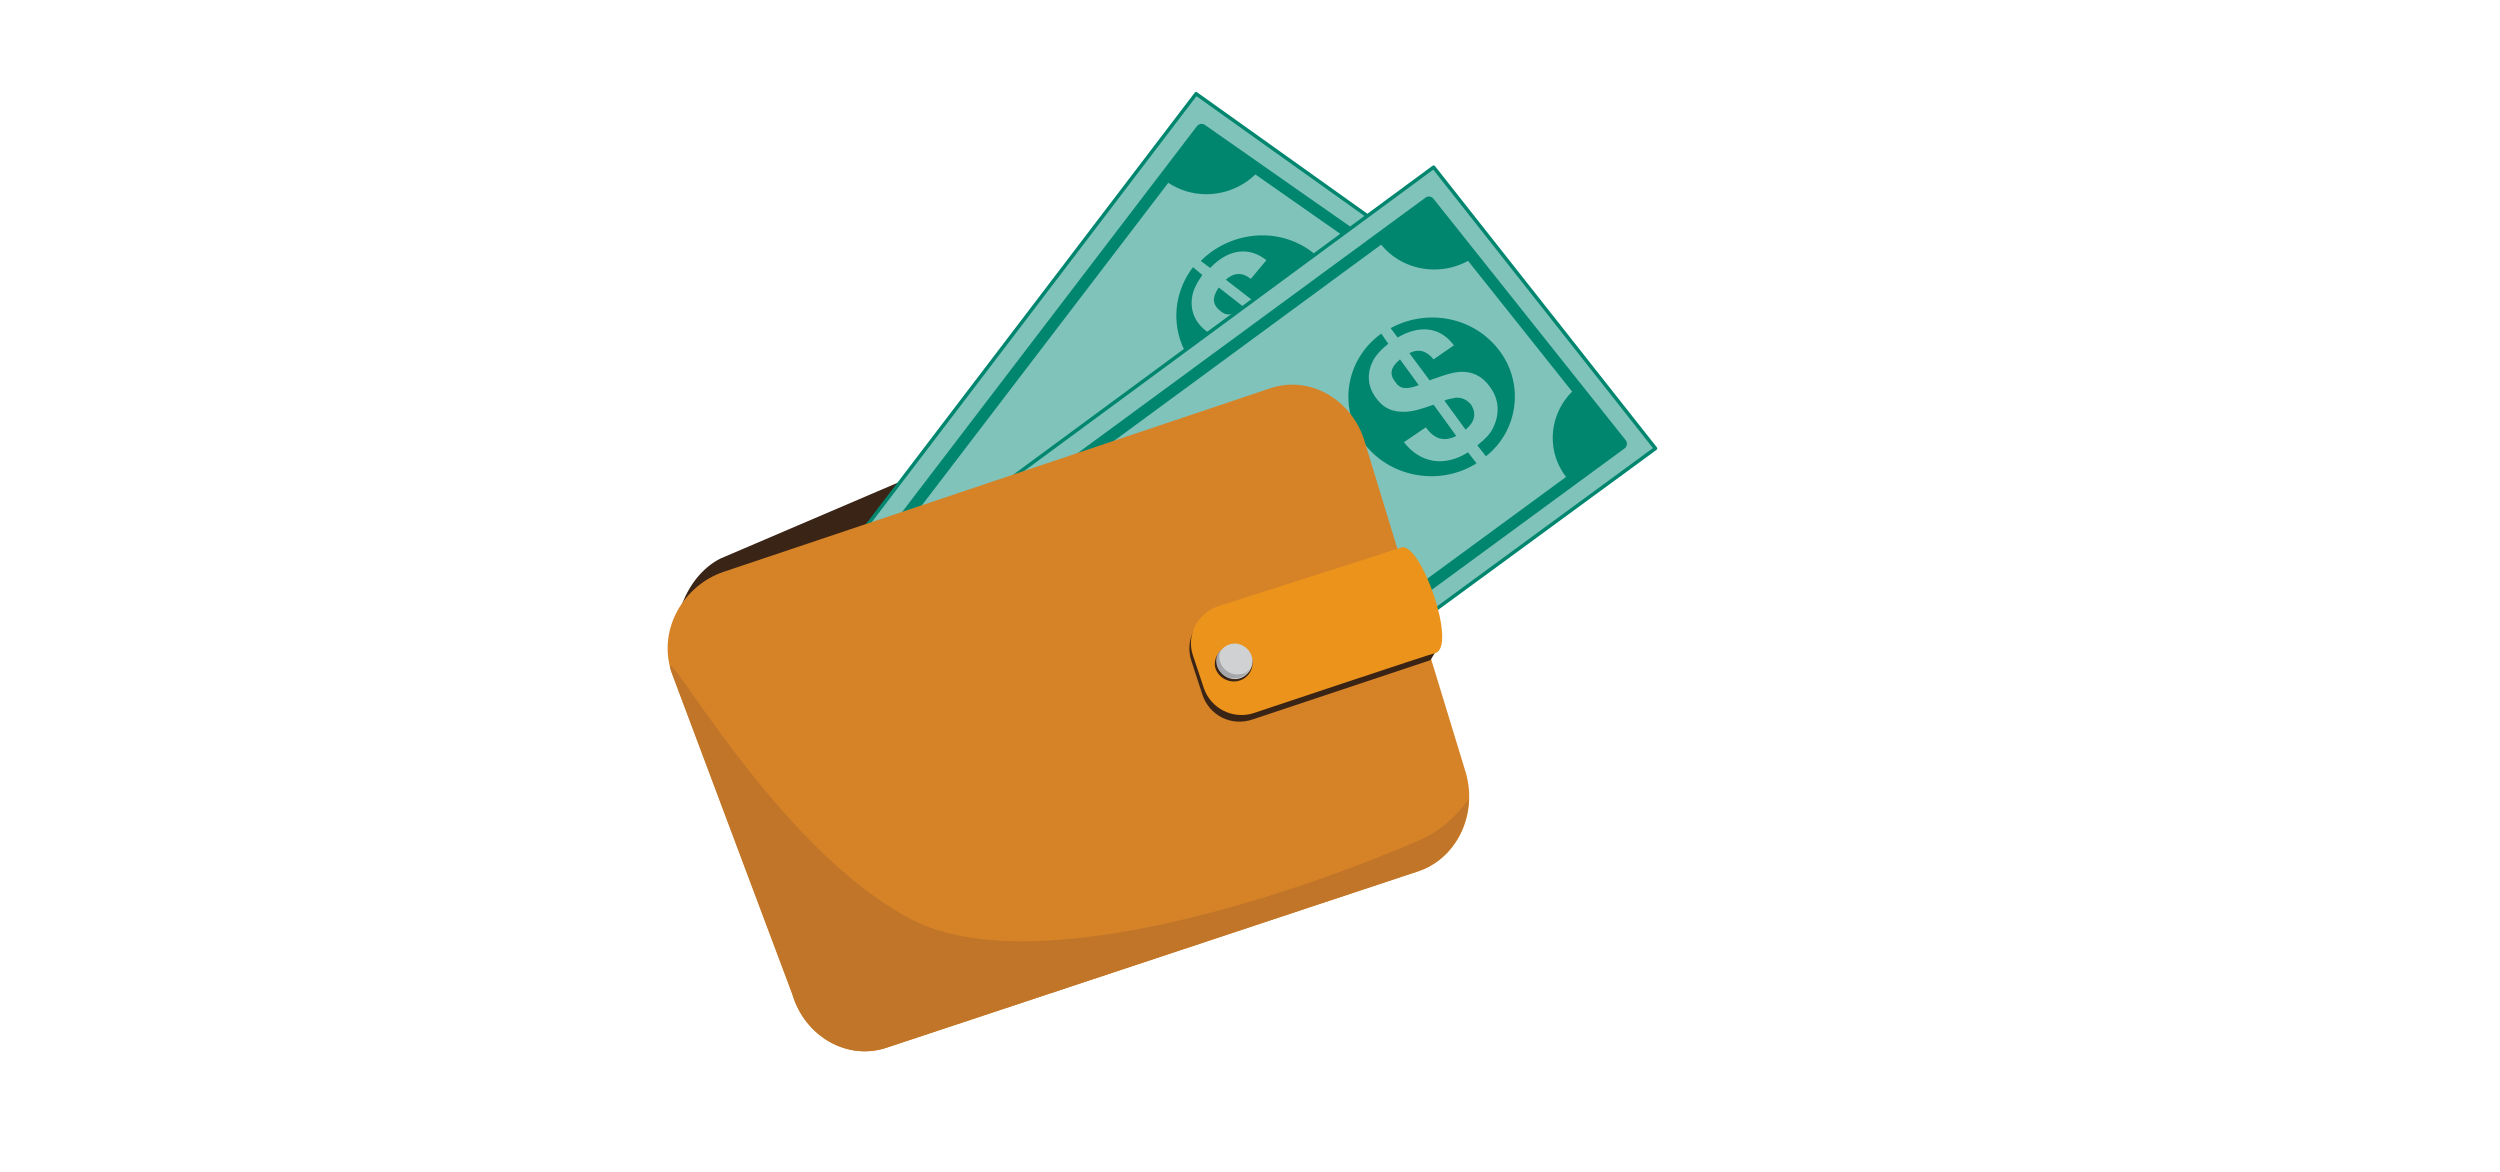
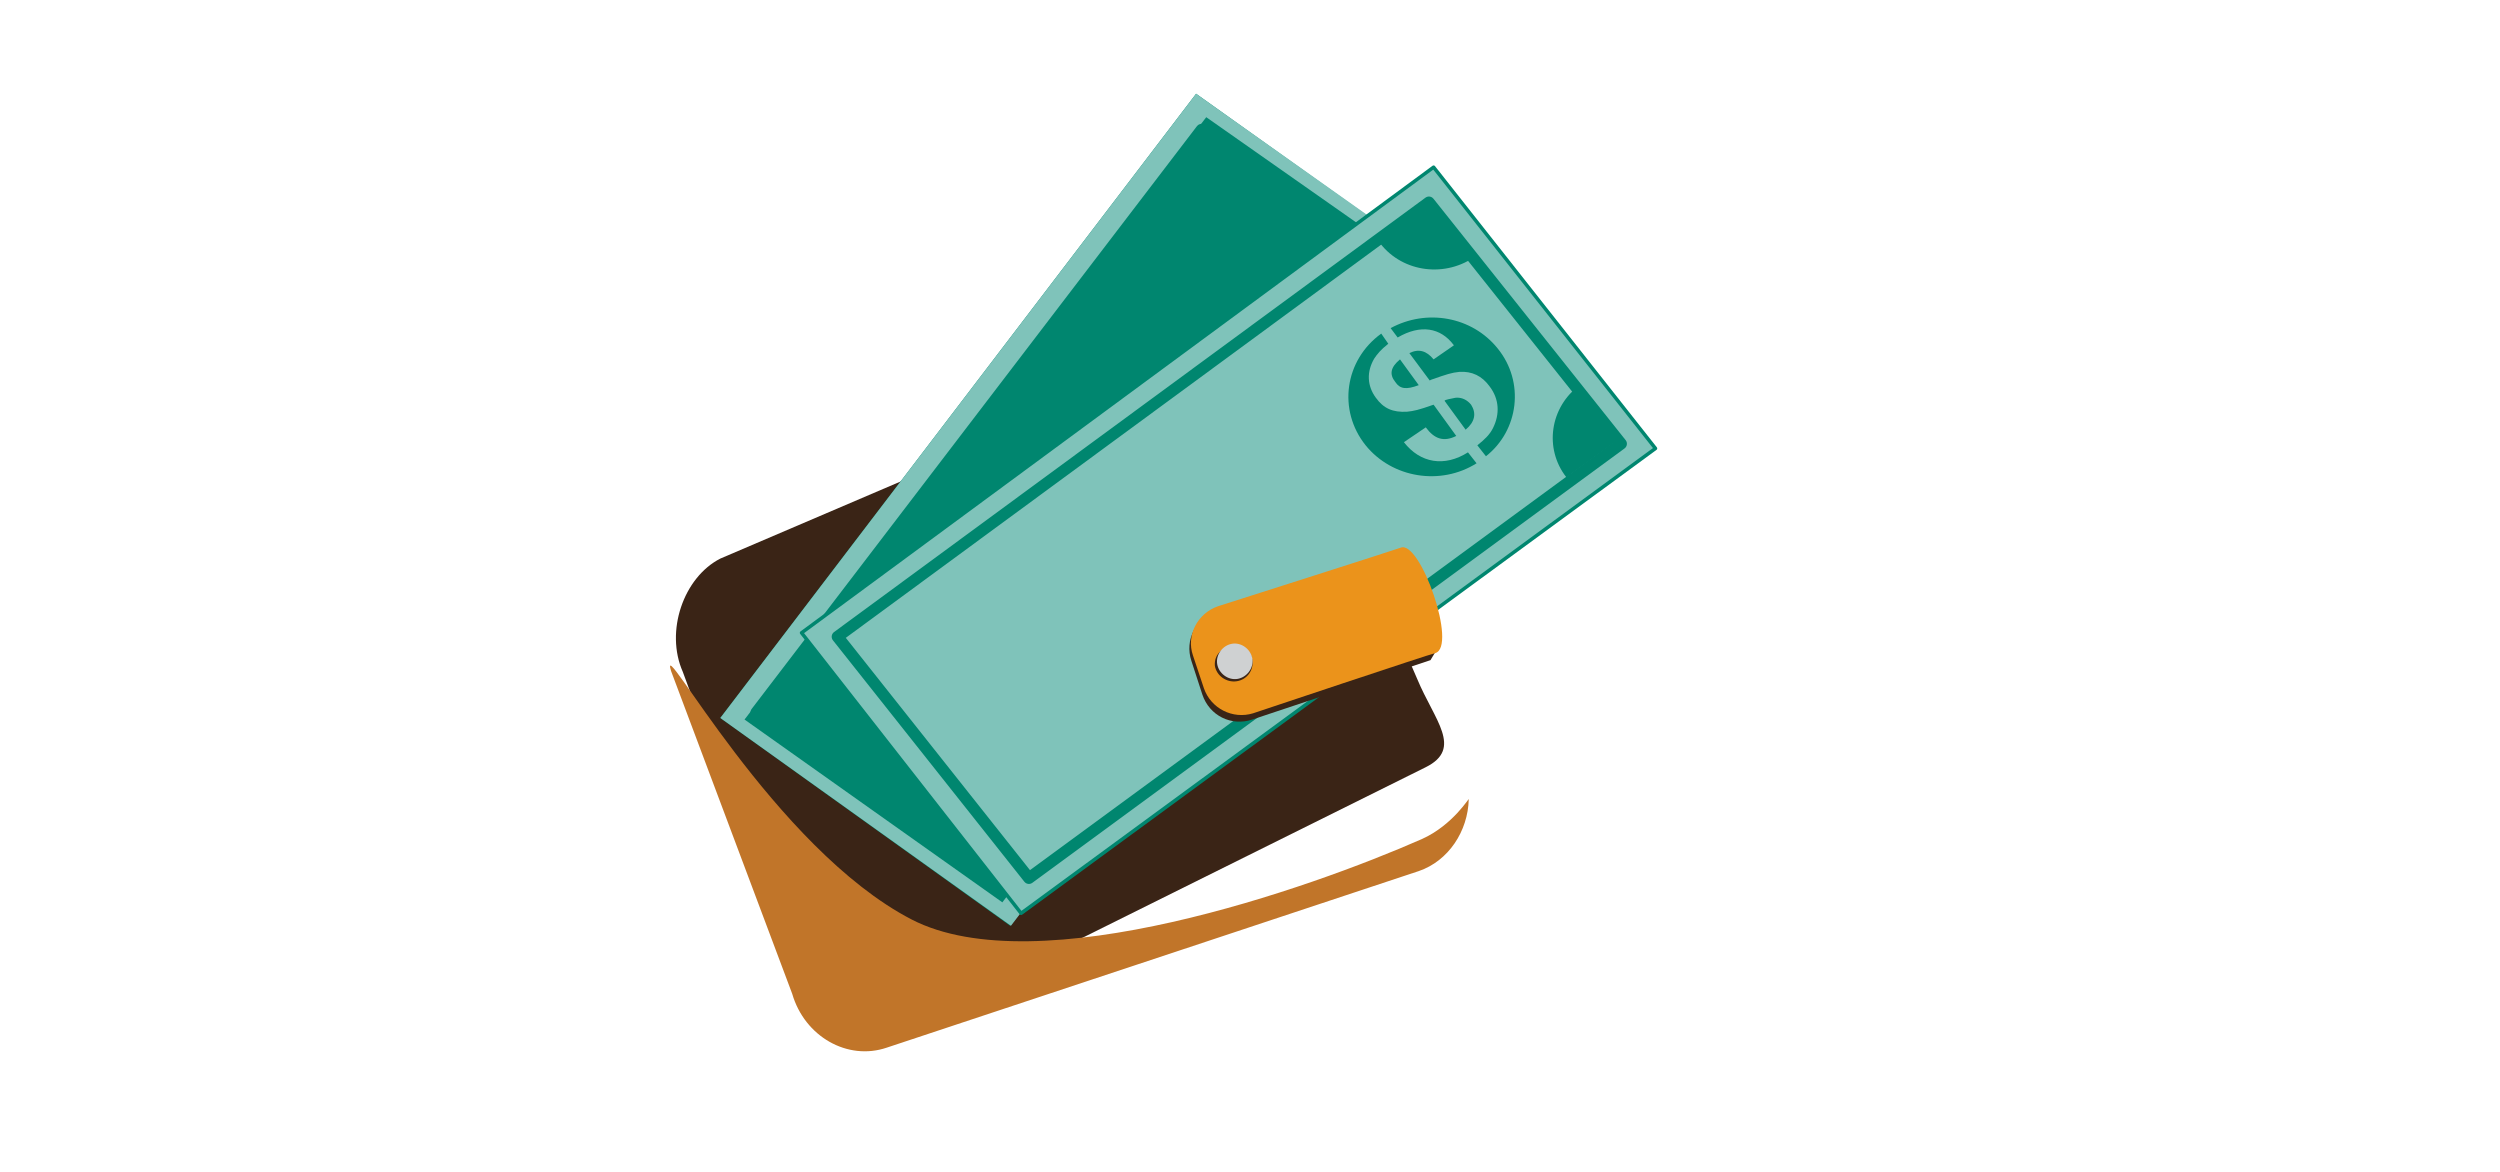
<svg xmlns="http://www.w3.org/2000/svg" version="1.1" id="Layer_1" x="0px" y="0px" viewBox="0 0 320 150" style="enable-background:new 0 0 320 150;" xml:space="preserve">
  <style type="text/css">
	.st0{fill:#3A2416;}
	.st1{fill:#00866F;}
	.st2{fill:#7FC3BA;}
	.st3{fill:none;stroke:#00866F;stroke-width:0.451;stroke-linecap:round;stroke-linejoin:round;stroke-miterlimit:10;}
	.st4{fill:none;stroke:#00866F;stroke-width:1.488;stroke-linecap:round;stroke-linejoin:round;stroke-miterlimit:10;}
	.st5{fill:#D68328;}
	.st6{fill:#C17529;}
	.st7{fill:#EB931B;}
	.st8{fill:#CFD1D2;}
	.st9{fill:#A6A7AA;}
</style>
  <g>
    <g>
      <path class="st0" d="M182.5,98.2l-64.8,32.2c-4.8,2.4-11.7,5-14-0.2L87.4,86c-2.3-5.2,0.1-12.1,4.8-14.5l60.8-26    c4.8-2.4,9.2-2.8,11.5,2.4l16.9,39C183.6,92.2,187.3,95.8,182.5,98.2" />
    </g>
    <g>
      <polygon class="st1" points="190.4,38.6 129.3,118.5 92.2,91.9 153.1,12   " />
-       <polygon class="st2" points="93.5,91.7 153.3,13.3 188.5,38.2 128.5,116.7   " />
      <path class="st2" d="M154.4,15l33.2,23.3l-59.3,77.2l-33-23.4L154.4,15z M153.1,12L92.2,91.9l37.2,26.6l61.1-80L153.1,12z" />
-       <polygon class="st3" points="190.4,38.6 129.3,118.5 92.2,91.9 153.1,12   " />
      <g>
        <path class="st1" d="M159.2,39.3l-3.2-2.5c-0.9,1.3-0.8,2.2,0.2,3C157,40.5,157.8,40.4,159.2,39.3z" />
        <path class="st1" d="M167.6,45.8c-2.4,2.7-5.5,3.1-8.2,1l2.1-2.6c1.5,1.2,2.8,1.1,4-0.1l-3.9-3c-1.8,1.2-2.2,1.4-3,1.8     c-1.7,0.6-3,0.4-4.3-0.6c-1.5-1.2-2.1-2.9-1.6-4.8c0.2-0.7,0.5-1.3,1.2-2.3l-1.2-1c0,0,0,0,0,0c-3.5,4.6-2.6,11,2.1,14.3     c4.4,3.1,10.6,2.3,14.2-1.8L167.6,45.8z" />
-         <path class="st1" d="M167.6,32c-4.3-3-10.2-2.3-13.9,1.4l1.2,0.9c2.3-2.4,4.9-2.8,7.2-1l-2,2.4c-1.1-0.9-2.2-0.8-3.2,0.1l3.5,2.7     l0.1-0.1c1.8-1.3,2.3-1.6,3.2-2c1.5-0.6,3-0.3,4.3,0.7c1.6,1.2,2.3,3,1.8,5c-0.2,0.9-0.5,1.6-1.3,2.7l1.4,1.1     C173.1,41.3,172.1,35.2,167.6,32z" />
        <path class="st1" d="M166.2,39.9c-0.6-0.5-1.3-0.6-2-0.3c-0.3,0.1-0.5,0.2-1,0.5c-0.3,0.3-0.3,0.3-0.4,0.3l3.6,2.8     C167.4,41.8,167.3,40.7,166.2,39.9z" />
      </g>
      <path class="st1" d="M154.7,16.4l-5.3,6.9l0,0c3.9,2.7,9.3,1.8,12.2-2L154.7,16.4z" />
      <path class="st1" d="M185.8,38.5l-5.3,6.9l0,0c-3.8-2.7-4.6-8-1.7-11.8L185.8,38.5z" />
      <polygon class="st4" points="186.1,39.2 129,113.9 96.8,91.2 153.8,16.6   " />
    </g>
    <g>
      <polygon class="st1" points="211.9,57.4 130.7,116.9 102.6,81 183.5,21.4   " />
      <polygon class="st2" points="103.8,81.1 183.3,22.6 210.1,56.5 130.4,115   " />
      <path class="st2" d="M183.9,24.6l25.3,31.7l-78.7,57.4L105.4,82L183.9,24.6z M183.5,21.4L102.6,81l28.2,36l81.1-59.6L183.5,21.4z" />
      <polygon class="st3" points="211.9,57.4 130.7,116.9 102.6,81 183.5,21.4   " />
      <g>
        <path class="st1" d="M181.6,49.3l-2.4-3.3c-1.2,1-1.4,1.9-0.6,2.9C179.2,49.8,180,49.9,181.6,49.3z" />
        <path class="st1" d="M187.9,57.9c-3,1.9-6.1,1.4-8.2-1.3l2.8-1.9c1.1,1.5,2.3,1.9,3.9,1.1l-2.9-4c-2,0.7-2.5,0.8-3.4,0.9     c-1.8,0.1-3-0.4-4-1.8c-1.1-1.5-1.2-3.3-0.2-5c0.4-0.6,0.8-1.1,1.8-1.9l-0.9-1.3c0,0,0,0,0,0c-4.7,3.4-5.6,9.8-2,14.3     c3.4,4.2,9.6,5.2,14.2,2.3L187.9,57.9z" />
        <path class="st1" d="M191.7,44.6c-3.3-4.1-9.1-5.1-13.7-2.6l0.9,1.2c2.9-1.7,5.5-1.3,7.2,1l-2.6,1.8c-0.9-1.1-1.9-1.4-3.1-0.8     l2.6,3.5l0.2-0.1c2-0.7,2.6-0.9,3.6-1c1.6-0.1,2.9,0.5,3.9,1.9c1.2,1.6,1.3,3.5,0.4,5.3c-0.4,0.8-1,1.4-2,2.2l1.1,1.4     C194.4,55.1,195.2,48.9,191.7,44.6z" />
        <path class="st1" d="M188.3,51.8c-0.5-0.6-1.1-0.9-1.8-0.9c-0.3,0-0.5,0.1-1.1,0.2c-0.4,0.1-0.4,0.1-0.5,0.2l2.7,3.7     C188.8,54,189,52.9,188.3,51.8z" />
      </g>
      <path class="st1" d="M183.7,26.1l-7,5.1l0,0c2.9,3.7,8.4,4.4,12.3,1.5L183.7,26.1z" />
      <path class="st1" d="M207.5,56l-7,5.1l0,0c-2.9-3.7-2.1-9,1.7-11.8L207.5,56z" />
      <polygon class="st4" points="207.5,56.8 131.7,112.4 107.2,81.5 182.9,25.9   " />
    </g>
    <g>
-       <path class="st5" d="M181.6,111.5l-68.1,22.6c-5,1.7-10.5-1.4-12.1-6.9L85.9,85.9c-1.7-5.5,1.7-11,6.7-12.7l70-23.5    c5-1.7,10.5,1.4,12.1,6.9l12.8,41.9C189.3,104,186.6,109.8,181.6,111.5" />
      <path class="st6" d="M181.6,111.5l-68.1,22.6c-5,1.7-10.5-1.4-12.1-6.9L85.9,85.9c-1.7-5.5,13.2,22.7,30.8,31.8    c16.1,8.3,51-4,65.3-10.3c4-1.8,6.1-5.4,6-5.1C187.9,106.4,185.4,110.2,181.6,111.5" />
      <path class="st0" d="M178.7,70.7l-23,7.5c-2.6,0.9-4.1,3.7-3.2,6.4l1.4,4.3c0.9,2.7,3.7,4.1,6.4,3.2l22.8-7.6l0.6-1L178.7,70.7z" />
      <path class="st7" d="M179.3,70.1c-0.8,0.3-23.4,7.5-23.4,7.5c-2.6,0.9-4.1,3.7-3.2,6.3l1.4,4.2c0.9,2.6,3.7,4,6.3,3.2    c0,0,22.7-7.6,23.3-7.7C186.6,82.8,181.8,69.1,179.3,70.1" />
      <path class="st0" d="M160.3,84.5c0.2,1.3-0.7,2.5-2,2.7c-1.3,0.2-2.6-0.7-2.8-2c-0.1-1.4,0.9-2.3,2.2-2.5    C159,82.5,160.1,83.2,160.3,84.5" />
      <path class="st8" d="M160.3,84.3c0.2,1.2-0.7,2.4-1.9,2.6c-1.2,0.2-2.4-0.7-2.6-1.9c-0.2-1.2,0.7-2.4,1.9-2.6    C158.9,82.2,160.1,83.1,160.3,84.3" />
-       <path class="st9" d="M158.7,86.3c-1.2,0.2-2.4-0.7-2.6-1.9c-0.1-0.4,0-0.8,0.1-1.2c-0.4,0.5-0.6,1.1-0.5,1.7    c0.2,1.2,1.3,2.1,2.6,1.9c0.7-0.1,1.3-0.5,1.6-1.1l0.1-0.2C159.7,86,159.3,86.3,158.7,86.3" />
    </g>
  </g>
</svg>